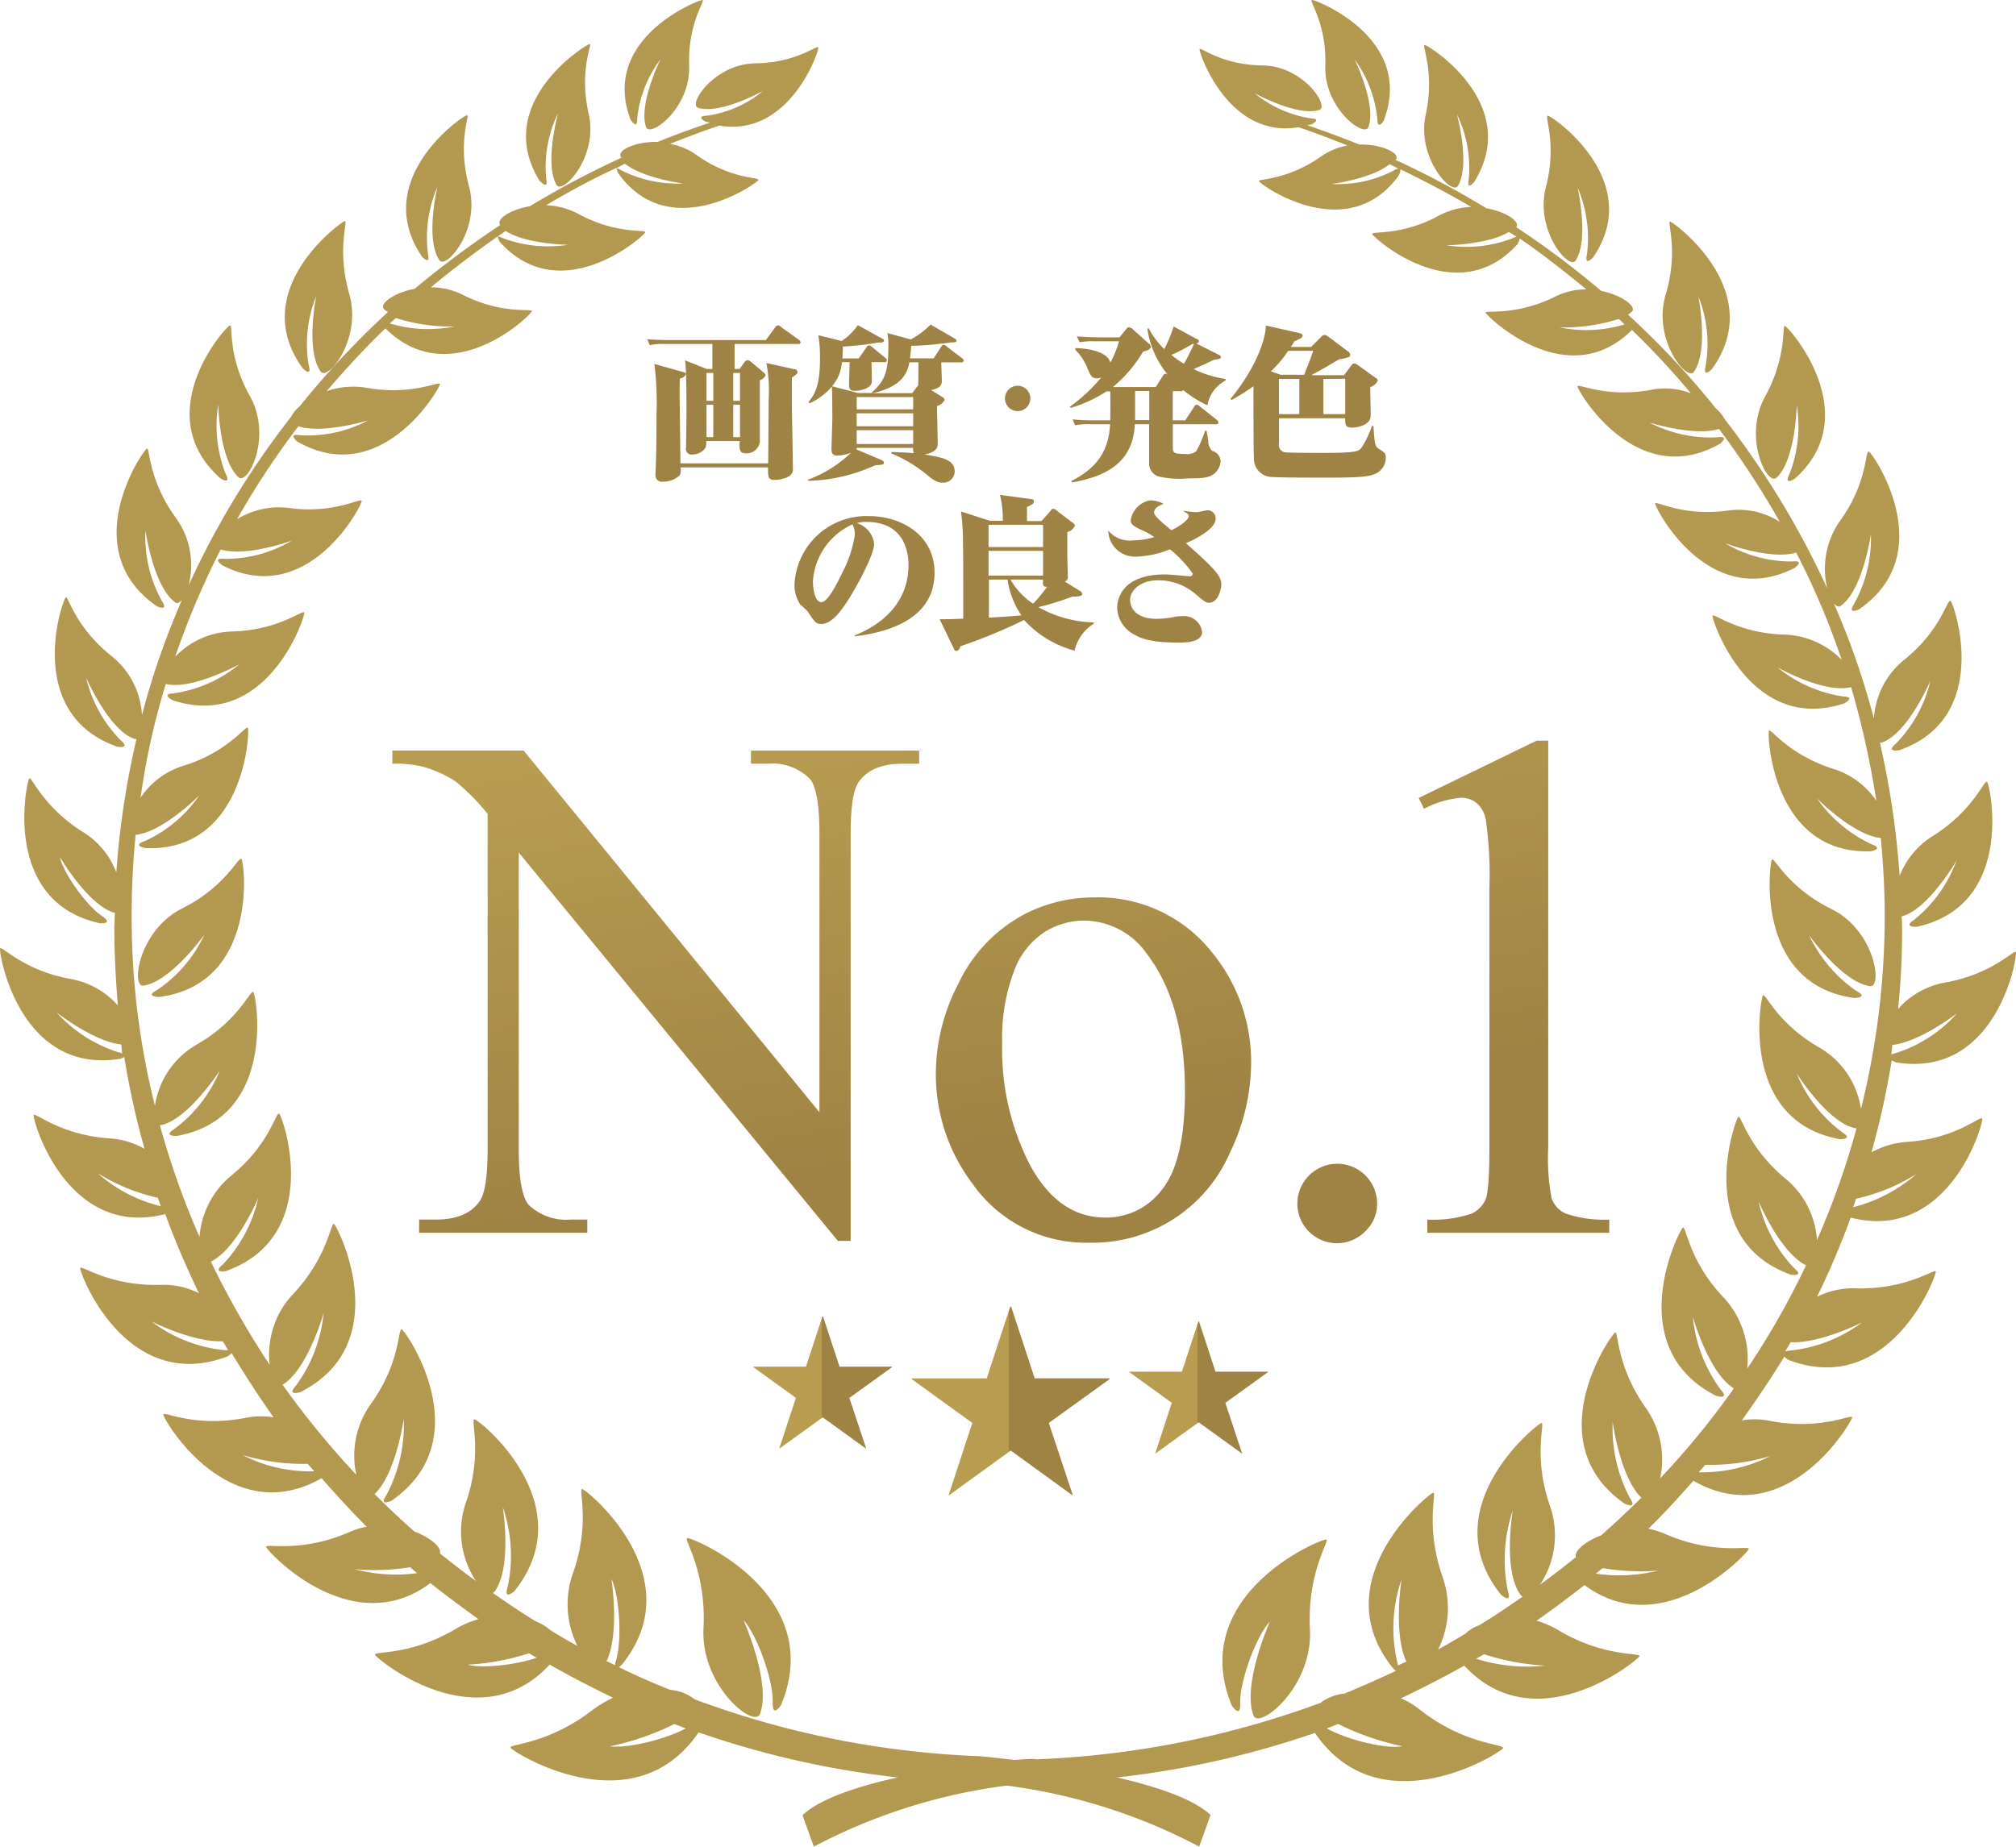
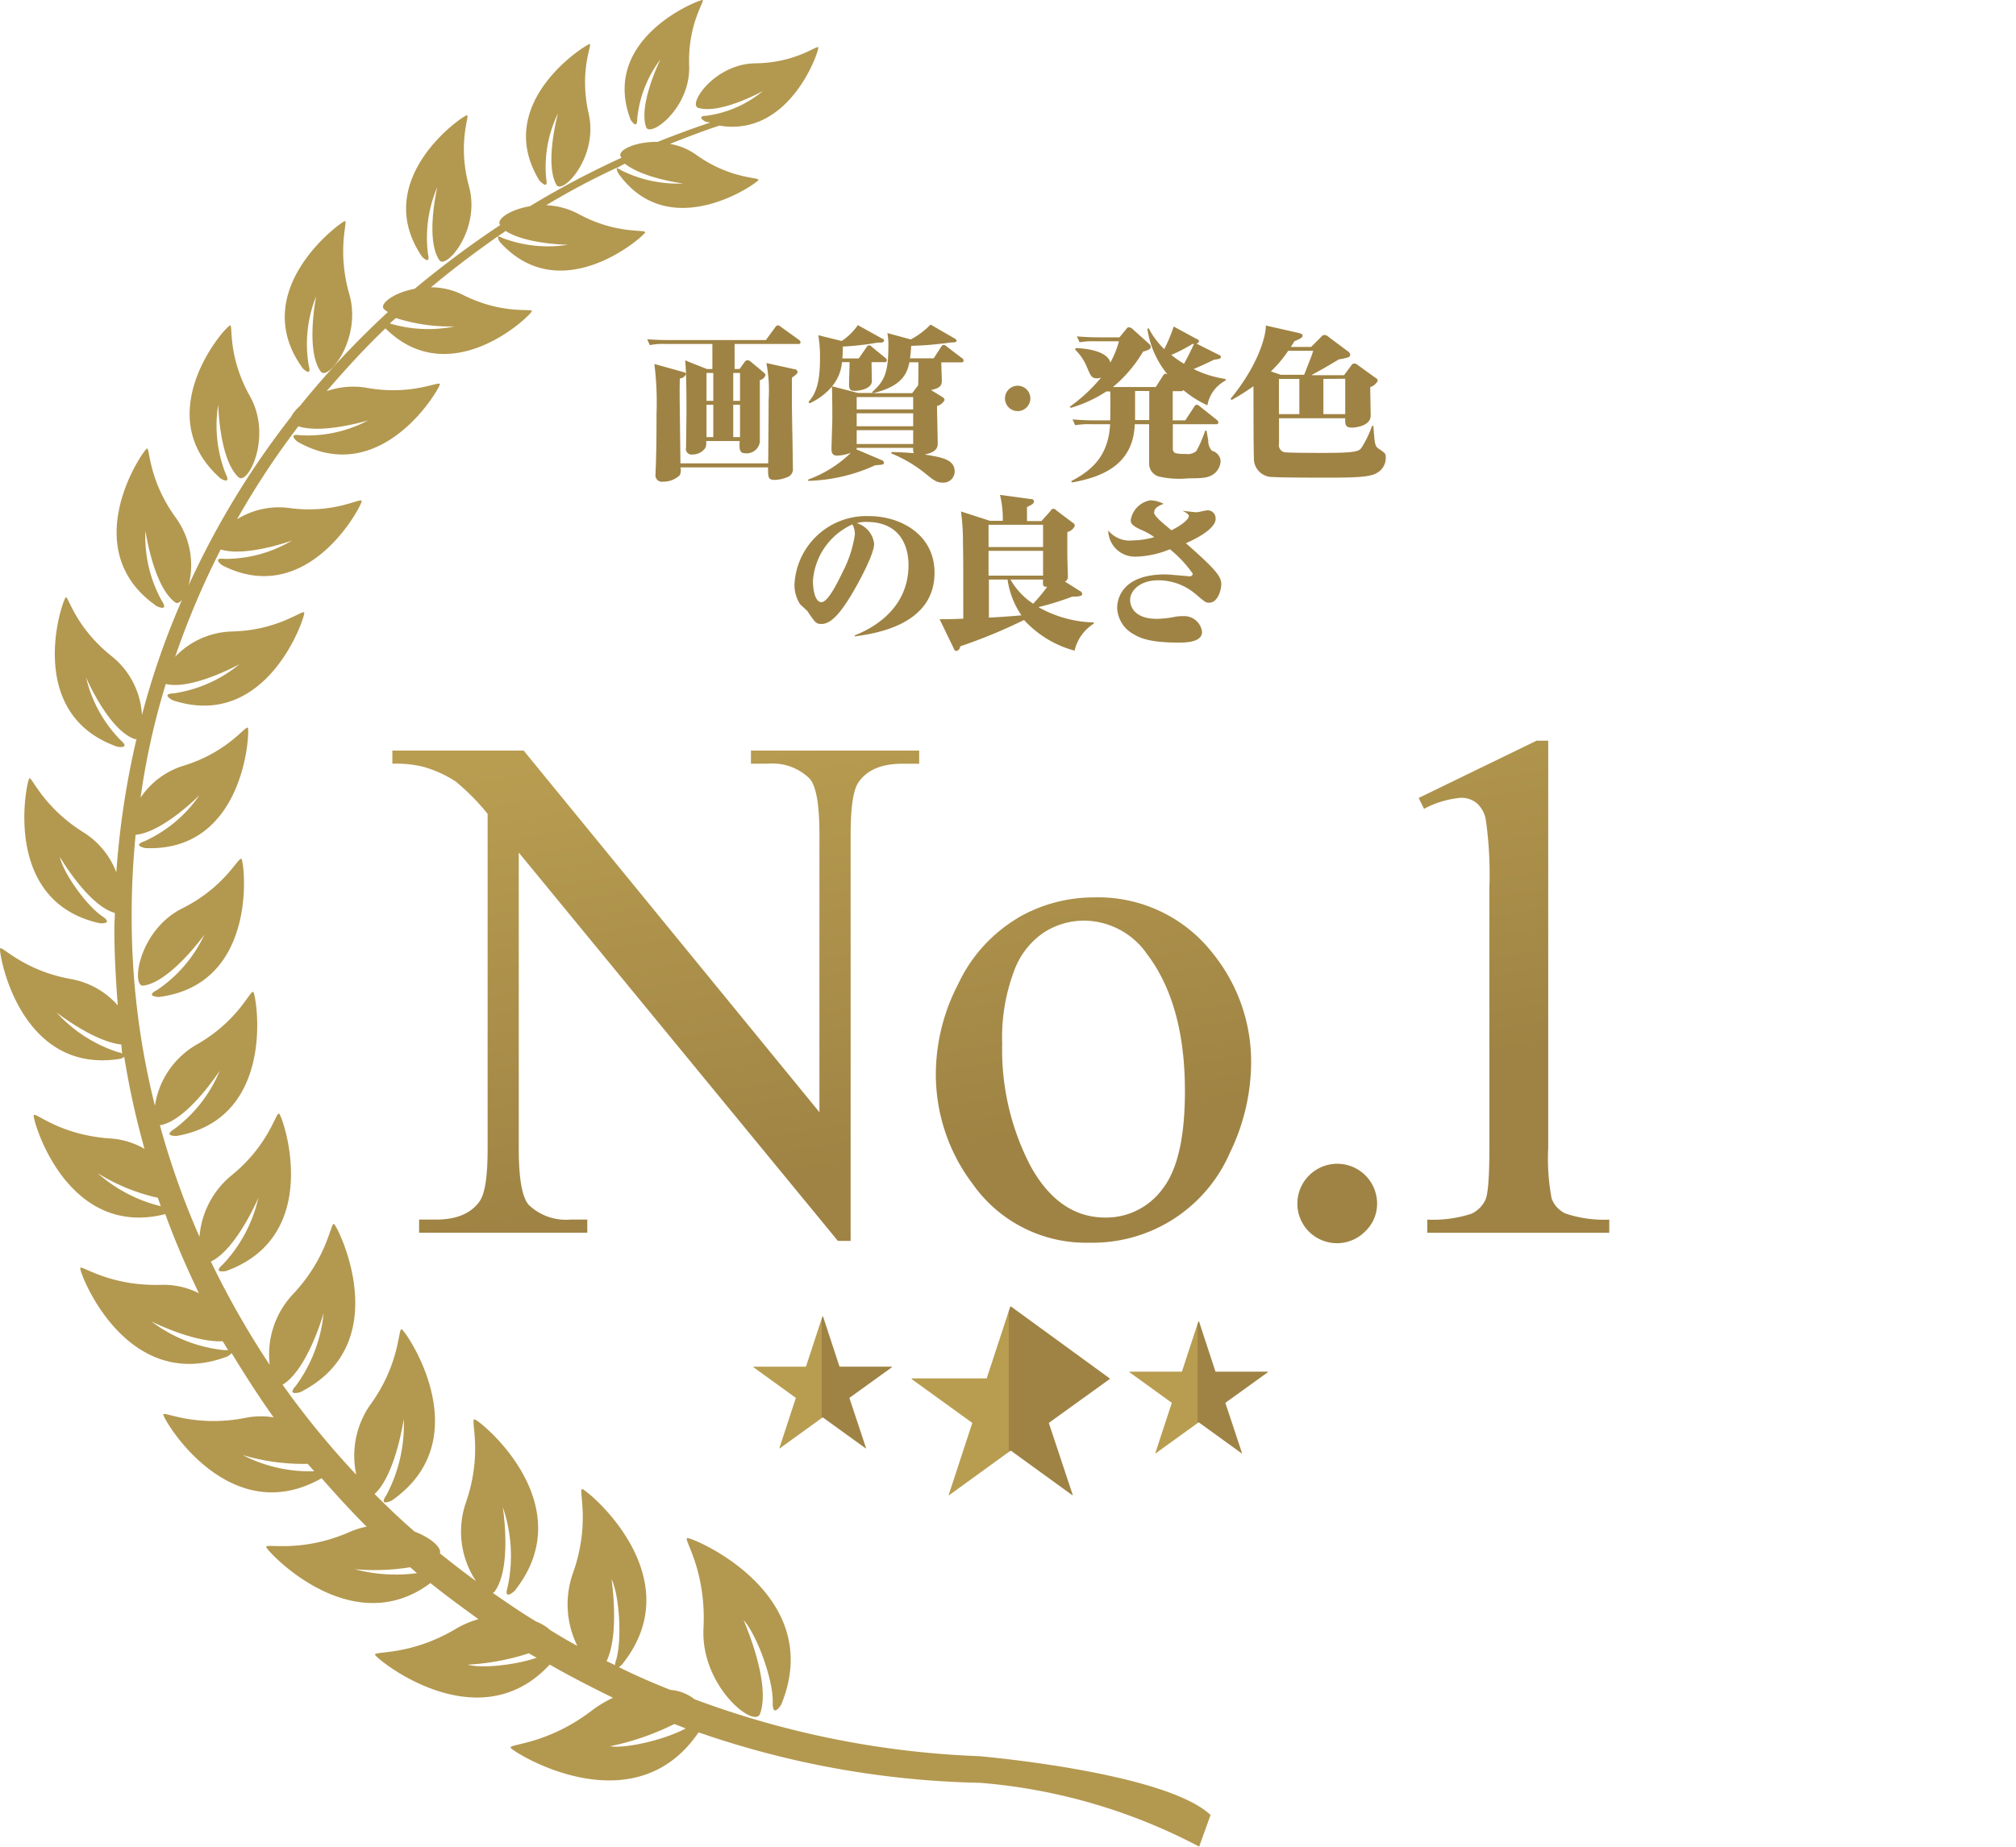
<svg xmlns="http://www.w3.org/2000/svg" xmlns:xlink="http://www.w3.org/1999/xlink" width="204.471" height="187.342" viewBox="0 0 204.471 187.342">
  <defs>
    <linearGradient id="linear-gradient" x1="0.146" y1="-0.334" x2="0.844" y2="1.358" gradientUnits="objectBoundingBox">
      <stop offset="0.19" stop-color="#b89d51" />
      <stop offset="0.65" stop-color="#9f8344" />
    </linearGradient>
    <linearGradient id="linear-gradient-2" y1="-4.541" x2="1" y2="-4.541" gradientUnits="objectBoundingBox">
      <stop offset="0.49" stop-color="#b89d51" />
      <stop offset="0.49" stop-color="#9f8344" />
    </linearGradient>
    <linearGradient id="linear-gradient-3" x1="0" y1="-6.424" x2="1.001" y2="-6.424" xlink:href="#linear-gradient-2" />
    <linearGradient id="linear-gradient-4" x1="0" y1="-6.499" x2="1.001" y2="-6.499" xlink:href="#linear-gradient-2" />
  </defs>
  <g id="copyMaker__canon01" transform="translate(-8.685 -7.799)">
    <path id="パス_1422" data-name="パス 1422" d="M107.933,185.96a92.463,92.463,0,0,1-28.8-5.77,4.581,4.581,0,0,0-2.458-.953c-1.756-.7-3.512-1.455-5.218-2.308a2.349,2.349,0,0,0,.3-.251c7.225-8.931-3.562-17.761-4.014-17.811s.9,3.462-1,8.68a9.482,9.482,0,0,0,.5,7.225c-.953-.5-1.856-1.054-2.759-1.605a4.515,4.515,0,0,0-1.4-.853c-1.505-.9-2.96-1.907-4.415-2.91.05-.05.1-.05.151-.1,1.856-2.458.853-8.63.853-8.63a15.161,15.161,0,0,1,.5,8.128c-.452,1.455.7.4.7.4,7.024-8.83-3.612-17.41-4.064-17.41s.9,3.412-.9,8.529a9.056,9.056,0,0,0,1.054,7.877c-1.254-.9-2.458-1.856-3.663-2.81.2-.552-.853-1.555-2.559-2.208-1.4-1.2-2.759-2.509-4.064-3.813,2.157-2.007,2.96-7.626,2.96-7.626a15.224,15.224,0,0,1-1.756,7.726c-.853,1.254.552.552.552.552,8.981-6.271,1.4-17.209,1-17.359s-.1,3.412-3.211,7.676a9.031,9.031,0,0,0-1.4,7.074,87.189,87.189,0,0,1-7.476-9.131c2.559-1.555,4.164-7.275,4.164-7.275a14.938,14.938,0,0,1-2.81,7.375c-1,1.1.452.652.452.652,9.784-4.967,3.763-16.858,3.412-17.058s-.6,3.362-4.214,7.175a8.911,8.911,0,0,0-2.308,7.124,89.759,89.759,0,0,1-5.97-10.486c2.609-1.254,4.816-6.472,4.816-6.472a14.459,14.459,0,0,1-3.612,6.773c-1.1.953.351.652.351.652,9.984-3.612,5.72-15.754,5.368-15.955s-.953,3.161-4.967,6.372a8.956,8.956,0,0,0-3.111,6.121A82.237,82.237,0,0,1,24.9,121.941H25c2.759-.552,5.97-5.519,5.97-5.519a13.97,13.97,0,0,1-4.616,5.92c-1.2.753.251.7.251.7,10.235-1.806,8.078-14.3,7.777-14.6s-1.455,2.91-5.82,5.368a8.655,8.655,0,0,0-4.164,6.171,78.469,78.469,0,0,1-2.358-19.517c0-2.709.151-5.368.4-7.977,2.759-.251,6.472-4.014,6.472-4.014a13.521,13.521,0,0,1-5.569,4.666c-1.3.452.1.7.1.7,10.085.4,10.586-11.841,10.386-12.192s-1.957,2.458-6.623,3.863a8.148,8.148,0,0,0-4.265,3.211A73.894,73.894,0,0,1,25.5,77.187c2.659.652,7.476-2.007,7.476-2.007A13.59,13.59,0,0,1,26.3,78.14c-1.355.05-.1.7-.1.7,9.583,3.161,13.446-8.479,13.346-8.88s-2.559,1.806-7.425,1.907a8.248,8.248,0,0,0-5.669,2.559A83.366,83.366,0,0,1,31.069,63.54c2.559.8,7.225-.9,7.225-.9a13.2,13.2,0,0,1-6.823,1.856c-1.355-.151-.251.652-.251.652,8.73,4.465,14.2-6.121,14.148-6.522s-2.759,1.355-7.425.7a8.028,8.028,0,0,0-5.218,1.154,82.723,82.723,0,0,1,6.221-9.432c2.509.8,7.074-.6,7.074-.6A13.057,13.057,0,0,1,39.1,51.951c-1.3-.2-.251.652-.251.652,8.529,4.867,14.45-5.419,14.45-5.82s-2.81,1.2-7.476.351a8.118,8.118,0,0,0-4.014.351c1.907-2.208,3.863-4.365,5.97-6.372,6.623,6.573,14.8-1.355,14.851-1.756.05-.3-2.96.4-7.024-1.656a7.124,7.124,0,0,0-3.211-.753c2.157-1.806,4.415-3.512,6.773-5.168a1.6,1.6,0,0,0,.2.552c6.221,6.924,14.65-.6,14.751-.953s-2.91.251-6.823-1.907a7.671,7.671,0,0,0-3.211-.853,75.374,75.374,0,0,1,7.175-3.813c-.1.151.151.6.151.6,5.218,7.275,14.1.953,14.2.652s-2.81-.05-6.322-2.559a6.407,6.407,0,0,0-2.659-1.1c1.656-.652,3.311-1.3,5.017-1.856,7.175,1.2,10.135-7.626,10.034-7.927s-2.208,1.555-6.372,1.606-6.874,4.164-5.82,4.515c2.258.7,6.573-1.706,6.573-1.706a11.269,11.269,0,0,1-5.72,2.509c-1.154.05-.1.6-.1.6.151.05.3.05.452.1-1.806.6-3.562,1.254-5.318,1.957-2.308-.05-4.164.9-3.713,1.505,0,.05.05.05.05.1a91.037,91.037,0,0,0-9.282,4.917c-2.057.351-3.462,1.355-3.01,1.907a99.936,99.936,0,0,0-8.68,6.472c-2.157.4-3.612,1.555-3.111,2.057a2.784,2.784,0,0,0,.4.3A89.231,89.231,0,0,0,39.1,48.991a3.954,3.954,0,0,0-.9,1.1A85.1,85.1,0,0,0,27.808,67.2a8.188,8.188,0,0,0-1.254-6.823c-2.86-3.913-2.659-7.175-2.96-7.074-.4.151-7.325,10.235,1,16,0,0,1.254.6.5-.552a13.378,13.378,0,0,1-1.656-7.124s.8,5.669,3.01,7.275c.2.151.452.05.7-.251a78.544,78.544,0,0,0-4.064,11.69,8.208,8.208,0,0,0-3.01-5.92c-3.813-3.01-4.465-6.221-4.716-6.021-.351.251-4.315,11.79,5.218,15.152,0,0,1.4.251.351-.652a13.479,13.479,0,0,1-3.512-6.372s2.258,5.268,4.867,6.221a.226.226,0,0,0,.251,0A85.608,85.608,0,0,0,20.483,96.3a8.218,8.218,0,0,0-3.261-4.014c-4.214-2.609-5.318-5.77-5.569-5.519s-2.91,12.493,7.175,14.7c0,0,1.4.1.251-.7-1.656-1.1-4.014-4.465-4.315-6.021,0,0,2.86,4.917,5.569,5.669,0,.552-.05,1.054-.05,1.605,0,2.609.151,5.218.351,7.777a8.294,8.294,0,0,0-4.666-2.659c-4.917-.853-7.124-3.462-7.275-3.111s1.907,12.844,12.192,11.188a1.254,1.254,0,0,0,.4-.2,83.563,83.563,0,0,0,2.057,9.332,8.027,8.027,0,0,0-3.512-1.054c-5.118-.351-7.576-2.709-7.726-2.358s3.261,12.593,13.346,10.034c1,2.759,2.157,5.419,3.412,8.027A7.973,7.973,0,0,0,25,138.146c-5.268.15-8.078-2.057-8.178-1.706-.1.452,4.616,12.844,14.9,8.981a1.5,1.5,0,0,0,.452-.351c1.355,2.208,2.759,4.415,4.265,6.522a7.867,7.867,0,0,0-2.86.05c-5.168,1-8.278-.7-8.329-.351-.05.452,6.623,11.841,16.055,6.472,1.455,1.656,2.96,3.311,4.566,4.917a7.892,7.892,0,0,0-1.756.552c-4.967,2.157-8.479,1.1-8.429,1.505s8.63,9.683,16.657,3.663c1.555,1.254,3.211,2.458,4.867,3.663a9.879,9.879,0,0,0-2.157.9c-4.716,2.86-8.429,2.308-8.329,2.709s10.436,8.88,17.711,1c2.107,1.2,4.265,2.308,6.422,3.362a13.285,13.285,0,0,0-1.957,1.154c-4.616,3.612-8.579,3.512-8.429,3.913s12.443,8.178,19.065-1.555a92.483,92.483,0,0,0,28.548,5.118,57.467,57.467,0,0,1,22.226,6.472l1.154-3.211c-4.666-4.365-23.531-5.97-23.531-5.97ZM72.06,24.406c1.907,1.505,5.92,2.007,5.92,2.007a12.771,12.771,0,0,1-6.322-1.355,1.264,1.264,0,0,0-.452-.2c.3-.151.552-.3.853-.452ZM59.968,31.23c2.107,1.355,6.322,1.4,6.322,1.4a12.96,12.96,0,0,1-6.673-.7,1.154,1.154,0,0,0-.452-.151c.3-.2.552-.351.8-.552ZM48.83,40.06a18,18,0,0,0,5.97.853,13.516,13.516,0,0,1-6.573-.3C48.429,40.411,48.629,40.261,48.83,40.06Zm-28.1,74.505a14.389,14.389,0,0,1-6.322-4.064s3.763,2.96,6.573,3.261c.05.3.05.652.1.953a.457.457,0,0,0-.351-.151Zm-2.157,12.242a19.727,19.727,0,0,0,6.121,2.509c.1.3.2.552.3.853A15.019,15.019,0,0,1,18.576,126.807ZM31.42,144.769a14.688,14.688,0,0,1-7.375-2.91s4.265,2.157,7.225,2.007c.2.3.351.6.552.9Zm1.856,10.636a21.284,21.284,0,0,0,6.623.9c.2.251.452.5.652.753a14.85,14.85,0,0,1-7.275-1.656Zm11.389,11.59a22.743,22.743,0,0,0,5.619-.2c.251.2.452.4.7.6a16.281,16.281,0,0,1-6.322-.4Zm11.439,9.683a24.129,24.129,0,0,0,6.221-1.154c.251.151.5.3.8.452C60.922,176.728,57.56,177.08,56.105,176.678Zm14.1-.351c1.355-2.81.5-8.329.5-8.329.8,1.606,1.1,6.171.452,8.278a1.86,1.86,0,0,0-.1.452C70.755,176.578,70.454,176.427,70.2,176.327Zm.351,8.63a26.486,26.486,0,0,0,6.522-2.258c.4.151.8.3,1.154.452C76.073,184.3,72.21,185.207,70.555,184.957Zm17.359-4.214c4.666-11.289-9.031-17.008-9.533-16.908-.4.1,1.957,3.261,1.656,9.131s5.118,10.185,5.72,8.73c1.2-3.111-1.656-9.533-1.656-9.533,1.3,1.4,3.01,5.97,2.96,8.329-.05,1.706.853.251.853.251ZM24.6,108.244c-1.254.652.2.7.2.7,10.185-1.3,8.68-13.7,8.379-14s-1.605,2.81-6.021,5.017-5.218,8.028-3.913,7.827c2.759-.4,6.171-5.168,6.171-5.168A13.757,13.757,0,0,1,24.6,108.244Zm6.422-51.928s1.154.753.552-.452a13.312,13.312,0,0,1-.753-7.024s.1,5.569,2.057,7.375c.953.853,3.462-4.114,1.154-8.228s-1.706-7.275-2.007-7.175c-.452.05-8.329,8.981-1,15.5ZM40,44.877a12.959,12.959,0,0,1,.753-7.024s-1.1,5.469.452,7.626c.7,1.054,4.214-3.261,2.91-7.827s-.1-7.476-.452-7.425S33.628,37.25,39.4,45.178C39.4,45.178,40.351,46.131,40,44.877ZM52.091,33.538a12.993,12.993,0,0,1,.953-6.773s-1.254,5.268.2,7.425c.652,1,4.214-3.06,3.01-7.476s.1-7.225-.2-7.225c-.4,0-9.884,6.522-4.566,14.349,0,0,.9.953.6-.3Zm11.991-7.626a12.454,12.454,0,0,1,1.2-6.623s-1.4,5.118-.151,7.275c.6,1,4.265-2.81,3.261-7.225s.4-7.074.1-7.074-9.984,5.97-5.067,13.9C63.48,26.162,64.333,27.166,64.082,25.912Zm9.232-6.071a11.917,11.917,0,0,1,2.358-6.021s-2.258,4.566-1.455,6.874c.4,1.1,4.515-1.907,4.365-6.221S80.238,7.85,79.937,7.8s-10.486,3.863-7.275,12.192C72.712,19.991,73.314,21.045,73.314,19.841Z" fill="#b3984f" />
-     <path id="パス_1423" data-name="パス 1423" d="M170.9,191.93l1.154,3.211a57.467,57.467,0,0,1,22.226-6.472,92.768,92.768,0,0,0,28.6-5.067c6.623,9.733,18.865,2.007,19.065,1.555s-3.813-.3-8.429-3.913a8.41,8.41,0,0,0-1.907-1.154c2.208-1.054,4.365-2.157,6.422-3.311,7.275,7.877,17.61-.552,17.761-.953s-3.612.15-8.329-2.709a9.533,9.533,0,0,0-2.107-.9c1.656-1.154,3.261-2.358,4.867-3.612,8.028,5.97,16.557-3.261,16.657-3.663s-3.462.652-8.429-1.505a8.8,8.8,0,0,0-1.756-.552c1.605-1.555,3.111-3.211,4.566-4.867,9.432,5.419,16.105-6.021,16.105-6.422s-3.161,1.355-8.329.351a7.867,7.867,0,0,0-2.86-.05c1.505-2.107,2.96-4.265,4.315-6.472a1.505,1.505,0,0,0,.452.351c10.235,3.863,15-8.529,14.9-8.981-.1-.351-2.86,1.856-8.178,1.706a8.243,8.243,0,0,0-3.863.853,80.242,80.242,0,0,0,3.412-8.028c10.034,2.559,13.5-9.633,13.346-10.034s-2.609,2.057-7.726,2.358a8.725,8.725,0,0,0-3.512,1.054,83.569,83.569,0,0,0,2.057-9.332l.4.2c10.285,1.706,12.392-10.787,12.192-11.188-.151-.3-2.358,2.258-7.275,3.111a8.293,8.293,0,0,0-4.666,2.659c.251-2.559.4-5.168.4-7.777,0-.552,0-1.054-.05-1.605,2.709-.7,5.569-5.669,5.569-5.669a13.758,13.758,0,0,1-4.315,6.021c-1.154.753.251.7.251.7,10.085-2.157,7.476-14.4,7.175-14.7s-1.355,2.91-5.569,5.519a8.394,8.394,0,0,0-3.311,4.014,86.45,86.45,0,0,0-2.007-13.546.226.226,0,0,0,.251,0c2.609-.953,4.867-6.221,4.867-6.221a13.479,13.479,0,0,1-3.512,6.372c-1.054.9.351.652.351.652,9.533-3.311,5.569-14.9,5.218-15.152s-.953,3.01-4.766,6.021a8.308,8.308,0,0,0-3.01,5.92,78.544,78.544,0,0,0-4.064-11.69c.251.3.5.4.7.251,2.258-1.605,3.06-7.275,3.06-7.275a13.751,13.751,0,0,1-1.706,7.074c-.753,1.154.5.552.5.552,8.329-5.72,1.4-15.854,1-16s-.1,3.161-2.96,7.074a8.429,8.429,0,0,0-1.254,6.823,87.836,87.836,0,0,0-10.386-17.159,3.954,3.954,0,0,0-.9-1.1,84.4,84.4,0,0,0-8.931-9.533c.15-.1.251-.2.4-.3.5-.5-.953-1.656-3.111-2.107a89.969,89.969,0,0,0-8.63-6.472c.452-.5-.953-1.555-3.01-1.907a90.274,90.274,0,0,0-9.232-4.917.05.05,0,0,1,.05-.05c.452-.6-1.4-1.555-3.713-1.505q-2.634-1.054-5.268-1.957c.151-.05.3-.05.452-.1,0,0,1.054-.552-.1-.6a11.76,11.76,0,0,1-5.72-2.559s4.315,2.408,6.573,1.706c1.054-.351-1.606-4.465-5.77-4.515s-6.271-1.907-6.372-1.656,2.86,9.131,10.034,7.927c1.656.552,3.362,1.2,4.967,1.856a6.407,6.407,0,0,0-2.659,1.1c-3.512,2.458-6.422,2.258-6.322,2.509.1.351,8.981,6.673,14.2-.6,0,0,.2-.452.151-.6,2.458,1.2,4.867,2.458,7.175,3.813a7.671,7.671,0,0,0-3.211.853c-3.913,2.157-6.924,1.555-6.823,1.907s8.529,7.927,14.751,1a1.6,1.6,0,0,0,.2-.552c2.358,1.606,4.566,3.362,6.773,5.168a6.844,6.844,0,0,0-3.211.753c-4.114,2.007-7.124,1.3-7.024,1.605s8.228,8.329,14.851,1.756a80.053,80.053,0,0,1,5.97,6.422,7.149,7.149,0,0,0-4.014-.351c-4.666.853-7.425-.7-7.476-.351s5.92,10.687,14.45,5.82c0,0,1.054-.853-.251-.652a13.547,13.547,0,0,1-6.924-1.505s4.566,1.455,7.074.652a89.583,89.583,0,0,1,6.171,9.432,7.726,7.726,0,0,0-5.218-1.154c-4.666.652-7.375-1.054-7.425-.7s5.368,10.988,14.148,6.522c0,0,1.1-.8-.251-.652a13.2,13.2,0,0,1-6.823-1.856s4.666,1.756,7.225.953a77.03,77.03,0,0,1,4.616,10.887,8.464,8.464,0,0,0-5.669-2.559c-4.867-.1-7.325-2.258-7.425-1.907s3.763,12.041,13.346,8.88c0,0,1.254-.652-.1-.7a13.8,13.8,0,0,1-6.673-2.96s4.766,2.709,7.476,2.007a89.248,89.248,0,0,1,2.559,11.54,8.148,8.148,0,0,0-4.265-3.211c-4.666-1.455-6.422-4.164-6.623-3.913-.2.351.3,12.593,10.335,12.242,0,0,1.355-.251.1-.7a13.965,13.965,0,0,1-5.569-4.666s3.713,3.763,6.472,4.014c.251,2.609.4,5.268.4,7.977a80.911,80.911,0,0,1-2.408,19.517,8.67,8.67,0,0,0-4.114-6.171c-4.365-2.458-5.569-5.619-5.82-5.368s-2.458,12.744,7.777,14.6c0,0,1.455.05.251-.7a14.1,14.1,0,0,1-4.616-5.97s3.161,5.017,5.97,5.569h.1a79.969,79.969,0,0,1-4.014,11.339,8.785,8.785,0,0,0-3.06-6.121c-3.964-3.211-4.616-6.623-4.917-6.372s-4.666,12.392,5.318,16c0,0,1.455.251.351-.652a14.46,14.46,0,0,1-3.612-6.773s2.208,5.218,4.816,6.472a80.5,80.5,0,0,1-5.97,10.486,9.151,9.151,0,0,0-2.308-7.124c-3.663-3.813-3.863-7.375-4.214-7.175s-6.372,12.091,3.362,17.058c0,0,1.455.452.452-.652a14.938,14.938,0,0,1-2.81-7.375s1.605,5.72,4.164,7.275a81.281,81.281,0,0,1-7.476,9.131,9.071,9.071,0,0,0-1.4-7.074c-3.06-4.265-2.81-7.827-3.161-7.726s-8.027,11.088.953,17.359c0,0,1.355.652.552-.552a15.113,15.113,0,0,1-1.756-7.726s.753,5.619,2.91,7.676c-1.3,1.3-2.659,2.559-4.064,3.813-1.706.652-2.81,1.656-2.559,2.208-1.2.953-2.408,1.907-3.663,2.81a9.031,9.031,0,0,0,1.054-7.877c-1.806-5.118-.5-8.579-.9-8.529s-11.138,8.579-4.114,17.41c0,0,1.154,1.054.7-.4a15.672,15.672,0,0,1,.5-8.128s-1.054,6.221.853,8.63c.05.05.1.1.151.1-1.455,1-2.91,2.007-4.415,2.91a3.978,3.978,0,0,0-1.4.853c-.9.552-1.856,1.1-2.759,1.606a9.457,9.457,0,0,0,.5-7.225c-1.856-5.218-.6-8.73-1-8.68s-11.289,8.88-4.064,17.811a2.348,2.348,0,0,0,.3.251c-1.706.8-3.412,1.555-5.218,2.308a4.772,4.772,0,0,0-2.458.953,93.886,93.886,0,0,1-28.8,5.72c-.251-.3-19.116,1.3-23.731,5.669ZM231.357,24.908a1.094,1.094,0,0,0-.5.2,12.246,12.246,0,0,1-6.322,1.355s4.064-.5,5.92-2.007Zm11.991,6.924a1.154,1.154,0,0,0-.452.151,13.01,13.01,0,0,1-6.673.7s4.214-.05,6.322-1.355C242.847,31.481,243.1,31.681,243.348,31.832Zm10.937,8.88a13.477,13.477,0,0,1-6.573.3,18.135,18.135,0,0,0,5.97-.853,6.02,6.02,0,0,1,.6.552Zm27.043,74.054a5.564,5.564,0,0,0,.1-.953c2.81-.3,6.573-3.211,6.573-3.211a13.965,13.965,0,0,1-6.322,4.064,3.2,3.2,0,0,0-.351.1Zm-3.863,15.5c.1-.3.2-.552.3-.853a19.727,19.727,0,0,0,6.121-2.509A15.636,15.636,0,0,1,277.465,130.269Zm-6.874,14.6c.2-.3.351-.6.552-.9,2.96.151,7.225-2.007,7.225-2.007a14.644,14.644,0,0,1-7.375,2.86,1.415,1.415,0,0,1-.4.05Zm-8.78,12.292c.2-.251.452-.5.652-.753a21.284,21.284,0,0,0,6.623-.9A15.426,15.426,0,0,1,261.811,157.161Zm-10.436,10.285a6.747,6.747,0,0,1,.7-.552,24.127,24.127,0,0,0,5.619.251A16.706,16.706,0,0,1,251.376,167.447Zm-12.142,8.63c.251-.151.552-.3.8-.452a24.128,24.128,0,0,0,6.221,1.154A17.108,17.108,0,0,1,239.234,176.076Zm-7.927.7a2.543,2.543,0,0,0-.1-.452,15.239,15.239,0,0,1,.452-8.278s-.853,5.519.5,8.329a6.52,6.52,0,0,0-.853.4Zm-7.225,6.372c.4-.15.8-.3,1.154-.452a26.486,26.486,0,0,0,6.522,2.258C230.153,185.258,226.29,184.354,224.082,183.15Zm-8.78-2.559c-.05-2.358,1.706-6.924,3.01-8.278,0,0-2.86,6.422-1.656,9.533.552,1.455,6.021-2.86,5.72-8.73s2.057-9.081,1.656-9.131c-.5-.1-14.2,5.569-9.583,16.858C214.449,180.792,215.352,182.247,215.3,180.592ZM273,102.675s3.362,4.766,6.171,5.168c1.3.2.552-5.619-3.913-7.827s-5.77-5.268-6.021-5.017-1.856,12.693,8.379,14.048c0,0,1.455-.05.2-.7A14.34,14.34,0,0,1,273,102.675Zm-2.458-61.812c-.3-.1.251,3.06-2.007,7.175s.2,9.081,1.154,8.228c1.957-1.806,2.057-7.375,2.057-7.375a13.263,13.263,0,0,1-.753,7.024c-.6,1.2.552.452.552.452C278.82,49.894,270.943,40.963,270.541,40.863Zm-7.425,4.415c5.77-7.927-3.863-14.951-4.214-15s.9,2.91-.452,7.425,2.157,8.83,2.86,7.827c1.555-2.208.452-7.676.452-7.676a13.072,13.072,0,0,1,.753,7.024C262.163,46.231,263.116,45.278,263.116,45.278ZM251.075,33.939c5.368-7.827-4.164-14.4-4.566-14.4s.953,2.81-.2,7.225,2.358,8.479,3.01,7.476c1.4-2.157.2-7.425.2-7.425a13.071,13.071,0,0,1,.953,6.773C250.172,34.892,251.075,33.939,251.075,33.939Zm-12.041-7.676c4.917-7.927-4.666-13.9-5.017-13.9s1.054,2.709.1,7.074,2.659,8.228,3.261,7.225c1.3-2.157-.1-7.275-.1-7.275a12.453,12.453,0,0,1,1.2,6.623C238.231,27.216,239.033,26.263,239.033,26.263Zm-9.181-6.221c3.211-8.379-6.924-12.292-7.275-12.242s1.505,2.358,1.355,6.673S227.9,21.8,228.3,20.694c.853-2.308-1.4-6.874-1.4-6.874a12.338,12.338,0,0,1,2.308,6.021c0,1.254.652.2.652.2Z" transform="translate(-80.829 0)" fill="#b3984f" />
    <path id="パス_1424" data-name="パス 1424" d="M88,159.9a11.51,11.51,0,0,1,3.181.326,12.042,12.042,0,0,1,3.246,1.48,22.738,22.738,0,0,1,3.236,3.281v34.017q0,4.114-.8,5.268-1.3,1.876-4.445,1.876H90.714v1.335h17.058v-1.335h-1.711a5.449,5.449,0,0,1-4.24-1.505c-.647-.743-1-2.619-1-5.629v-30.1l32.366,39.395h1.294V167.048q0-4.114.8-5.268,1.3-1.876,4.42-1.876h1.731v-1.335H124.37V159.9h1.706a5.378,5.378,0,0,1,4.24,1.505c.667.748,1,2.619,1,5.629v28.222l-30-36.691H88Zm63.342,15.709a15.358,15.358,0,0,0-5.95,6.638,19.848,19.848,0,0,0-2.268,9.031,18.4,18.4,0,0,0,3.733,11.254,14.048,14.048,0,0,0,11.886,5.96,15.172,15.172,0,0,0,14.224-9.166,21.072,21.072,0,0,0,2.132-8.981,17.47,17.47,0,0,0-3.868-11.183,14.731,14.731,0,0,0-12.091-5.7,15.3,15.3,0,0,0-7.819,2.149Zm13.245,3.663q3.8,5.047,3.8,13.852,0,7.024-2.278,9.919a7.084,7.084,0,0,1-5.79,2.9q-4.711,0-7.591-5.228a25.492,25.492,0,0,1-2.875-12.448,19.066,19.066,0,0,1,1.2-7.325,7.957,7.957,0,0,1,3.126-3.984,7.586,7.586,0,0,1,3.858-1.139,7.837,7.837,0,0,1,6.552,3.462Zm16.426,22.367a4.018,4.018,0,1,0,5.684,5.679,3.833,3.833,0,0,0,1.179-2.83,4.039,4.039,0,0,0-6.864-2.85Zm11.625-37.162a9.714,9.714,0,0,1,3.733-1.119,2.474,2.474,0,0,1,1.611.542,2.9,2.9,0,0,1,.923,1.7,39.043,39.043,0,0,1,.361,6.853v26.405q0,4.4-.4,5.283a2.95,2.95,0,0,1-1.41,1.41,12.5,12.5,0,0,1-4.485.6v1.335h18.453v-1.335a12.257,12.257,0,0,1-4.42-.612,2.679,2.679,0,0,1-1.43-1.55,21.93,21.93,0,0,1-.341-5.123v-41.3h-1.189l-11.951,5.81Z" transform="translate(-39.521 -74.623)" fill="url(#linear-gradient)" />
-     <path id="パス_1426" data-name="パス 1426" d="M203.08,272h-.09l-2.388,7.28H193v.08l6.141,4.44-2.4,7.32h.065l6.231-4.516,6.231,4.516h.065L206.9,283.8l6.166-4.445v-.08h-7.6Z" transform="translate(-91.841 -131.646)" fill="url(#linear-gradient-2)" />
+     <path id="パス_1426" data-name="パス 1426" d="M203.08,272h-.09l-2.388,7.28H193v.08l6.141,4.44-2.4,7.32h.065l6.231-4.516,6.231,4.516h.065L206.9,283.8l6.166-4.445v-.08Z" transform="translate(-91.841 -131.646)" fill="url(#linear-gradient-2)" />
    <path id="パス_1427" data-name="パス 1427" d="M168.059,274h-.065l-1.671,5.092H161v.055l4.3,3.111-1.681,5.123h.045l4.36-3.151,4.36,3.151h.045l-1.7-5.123,4.315-3.111v-.055H169.73Z" transform="translate(-75.896 -132.643)" fill="url(#linear-gradient-3)" />
    <path id="パス_1428" data-name="パス 1428" d="M244.059,275h-.065l-1.671,5.092H237v.055l4.3,3.111-1.681,5.123h.045l4.36-3.151,4.36,3.151h.045l-1.7-5.123,4.315-3.111v-.055H245.73Z" transform="translate(-113.765 -133.141)" fill="url(#linear-gradient-4)" />
    <path id="パス_562504" data-name="パス 562504" d="M146.264,68.14a.211.211,0,0,0,.251-.156v-.025a.4.4,0,0,0-.186-.256l-1.779-1.277a.744.744,0,0,0-.342-.186.432.432,0,0,0-.261.2l-.95,1.3h-9.866c-.241,0-1.121,0-2.171-.085l.261.6a6.594,6.594,0,0,1,1.608-.116h4.74v2.538h-.558L134.8,69.8c.141.965.141,4.021.141,5.257,0,.563-.04,3.081-.04,3.574a.578.578,0,0,0,.673.719,1.578,1.578,0,0,0,1.282-.663,1.433,1.433,0,0,0,.085-.7h3.4c-.045.7-.06,1.236.533,1.236a1.347,1.347,0,0,0,1.508-1.136V71.814a.859.859,0,0,0,.588-.533.784.784,0,0,0-.216-.271l-1.322-1.1a.528.528,0,0,0-.317-.131.442.442,0,0,0-.286.2l-.5.694h-.508V68.14Zm-5.891,2.94v2.825h-.689V71.08Zm0,3.227v3.282h-.689V74.307Zm-3.4,3.282V74.307h.689v3.282Zm0-3.684V71.08h.689v2.825Zm6.242,6.755c0,1.005,0,1.267.663,1.267a3.348,3.348,0,0,0,1.468-.362.849.849,0,0,0,.387-.849c0-1.05-.1-5.629-.1-6.68V71.558c.5-.362.573-.417.573-.608a.327.327,0,0,0-.332-.256l-2.83-.623a14.682,14.682,0,0,1,.231,3.739c0,1.3-.03,4.926-.045,6.438h-8.9c-.075-6.534-.1-7.248-.06-8.615a.7.7,0,0,0,.618-.447.261.261,0,0,0-.216-.186l-2.985-.834a31.584,31.584,0,0,1,.216,5.1c0,1.342,0,2.94-.055,4.81,0,.176-.045,1.066-.045,1.257a.658.658,0,0,0,.764.774,2.392,2.392,0,0,0,1.689-.648,1.156,1.156,0,0,0,.075-.8ZM150.753,69.6c.045-.578.045-.88.045-1.2a28.023,28.023,0,0,0,3.312-.362,1.85,1.85,0,0,1,.5-.04c.226,0,.372-.075.372-.216a.206.206,0,0,0-.171-.176l-2.488-1.382a6.067,6.067,0,0,1-1.638,1.613l-2.372-.588a13.241,13.241,0,0,1,.171,2.377c0,2.649-.5,3.629-1.166,4.393l.1.141a6.4,6.4,0,0,0,2.272-1.7c.045.679.045,3.171.045,3.212,0,.5-.085,2.694-.085,3.111,0,.578.241.679.6.679a4.2,4.2,0,0,0,1.367-.286,12.173,12.173,0,0,1-4.337,2.719v.131a17.3,17.3,0,0,0,6.8-1.583c.8-.06.89-.06.89-.276a.322.322,0,0,0-.216-.241l-2.588-1.1a.2.2,0,0,0,.045-.146h5.73a.889.889,0,0,0,.06.533c-1.151-.085-1.729-.1-2.257-.116l-.03.146a13.571,13.571,0,0,1,3.423,2.01c.9.734,1.191.95,1.789.95a1.141,1.141,0,0,0,1.216-1.05v-.085c0-1.226-1.337-1.442-3.056-1.714,1.337-.261,1.337-.819,1.337-1.166,0-.533-.07-3.156-.07-3.759a1.2,1.2,0,0,0,.774-.618.5.5,0,0,0-.271-.317l-1.106-.679c.789-.186,1.091-.362,1.091-.95,0-.261-.055-1.558-.055-1.86h2.01a.206.206,0,0,0,.251-.156.2.2,0,0,0,0-.03.327.327,0,0,0-.186-.261l-1.508-1.151a.608.608,0,0,0-.332-.186.4.4,0,0,0-.256.216l-.749,1.156h-2.4c.03-.276.085-.633.116-1.267a30.023,30.023,0,0,0,3.016-.216c.171,0,.975-.131,1.136-.131s.457,0,.457-.186a.407.407,0,0,0-.2-.211L159.7,66.17a8.152,8.152,0,0,1-2.01,1.508l-2.372-.648a6.162,6.162,0,0,1,.1,1.4c0,2.634-.432,3.518-1.654,4.594l.085.085h-1.508l-2.634-.679a4.322,4.322,0,0,0,1.005-2.448h.774c0,.317-.055,1.875-.055,2.232,0,.533.126.679.588.679s1.7-.2,1.724-.965c0-.286-.03-1.644-.03-1.945h1.3a.206.206,0,0,0,.251-.151.212.212,0,0,0,0-.035.327.327,0,0,0-.171-.261l-1.322-1.081a.573.573,0,0,0-.317-.186.357.357,0,0,0-.261.216l-.779,1.121h-1.684Zm7.182,5.172h-5.73V73.528h5.73Zm-5.73.4h5.73v1.312h-5.73ZM158.467,70c0,.362,0,2.01-.03,2.362a.407.407,0,0,0-.1.1l-.5.663h-3.976c3.016-.694,3.488-2.091,3.689-3.126Zm-6.262,6.886h5.73v1.4h-5.73Zm15.757-4.378a1.287,1.287,0,1,1-.01.005Zm14.575,0H178.19a13.571,13.571,0,0,0,3.056-3.589c.5-.146.789-.246.789-.5a.5.5,0,0,0-.2-.317L180.165,66.6a.759.759,0,0,0-.357-.161.3.3,0,0,0-.231.146l-.719.88h-2.141c-.085,0-1.136,0-2.186-.1l.286.6a7.7,7.7,0,0,1,1.6-.1h2.392a10.052,10.052,0,0,1-.875,2.161c-.332-1.312-2.985-1.468-3.518-1.468l-.055.156a5.183,5.183,0,0,1,1.221,1.829c.357.834.457,1.081,1.005,1.081a1.262,1.262,0,0,0,.417-.085,16.667,16.667,0,0,1-3.187,2.965l.1.116a13.505,13.505,0,0,0,3.619-1.669h.387c.03,1.583,0,2.513,0,2.935H176.27c-.256,0-1.121,0-2.171-.1l.261.593a8.188,8.188,0,0,1,1.608-.1h1.94c-.171,3.181-1.789,4.649-3.945,5.775l.085.131c3.287-.578,6.217-1.93,6.363-5.906h1.453V80.3a1.362,1.362,0,0,0,.975,1.282,9.333,9.333,0,0,0,3.016.186c1.508,0,1.97-.055,2.513-.4a1.739,1.739,0,0,0,.749-1.352,1.156,1.156,0,0,0-.875-1.04,1.443,1.443,0,0,1-.377-1.035c-.1-.578-.156-.864-.171-1.005h-.146a12.208,12.208,0,0,1-.89,2.061,1.342,1.342,0,0,1-1.066.3c-1.156,0-1.272-.1-1.322-.5V76.277h4.368a.206.206,0,0,0,.256-.2.462.462,0,0,0-.171-.246L187,74.463a.5.5,0,0,0-.317-.161.347.347,0,0,0-.246.2l-.9,1.382h-1.277v-2.96h.819a.211.211,0,0,0,.246-.116,10.851,10.851,0,0,0,2.453,1.553,3.518,3.518,0,0,1,1.84-2.513v-.161a10.826,10.826,0,0,1-3.237-1.005c.7-.3,1.382-.608,2.071-.95.548-.06.7-.116.7-.276a.281.281,0,0,0-.216-.216l-2.277-1.146a.322.322,0,0,0,.271-.261.342.342,0,0,0-.241-.2l-2.332-1.267a15.306,15.306,0,0,1-.955,2.292,8.077,8.077,0,0,1-1.583-2.121l-.131.06a9.409,9.409,0,0,0,2.066,4.654.372.372,0,0,0-.226-.1.322.322,0,0,0-.246.191Zm-.658.4v2.95h-1.437v-2.95Zm3.518-2.764a10.778,10.778,0,0,1-1.282-.895,16.76,16.76,0,0,0,2.151-1.116.4.4,0,0,0,.156,0c-.141.286-.638,1.367-1.04,2.046Zm12.987,1.121c1.136-.618,1.307-.719,2.739-1.568a5.171,5.171,0,0,0,.95-.216.246.246,0,0,0,.186-.246.432.432,0,0,0-.231-.347l-1.94-1.453a.759.759,0,0,0-.447-.216.5.5,0,0,0-.342.216l-1.005,1.005h-2.056c.176-.276.261-.392.362-.578.5-.216.834-.347.834-.578,0-.116-.1-.186-.362-.256l-3.372-.764c.045.8-.588,3.8-3.573,7.434l.1.126a23.279,23.279,0,0,0,2.222-1.4c0,.563,0,6.85.045,7.232a1.864,1.864,0,0,0,1.955,1.975c.588.07,4.74.07,5.458.07,3.905,0,4.74-.131,5.413-.734a1.734,1.734,0,0,0,.548-1.3c0-.4-.03-.447-.764-.935-.246-.161-.332-.392-.4-1.111-.03-.347-.07-.764-.085-1.166h-.146a10.553,10.553,0,0,1-1.035,2.161c-.271.387-.4.573-3.875.573-.588,0-3.6,0-3.976-.07a.739.739,0,0,1-.548-.88V75.674h6.71c0,.648,0,.95.719.95.256,0,1.87-.141,1.87-1.221,0-.462-.045-2.478-.045-2.895a1.236,1.236,0,0,0,.764-.648.357.357,0,0,0-.216-.276l-1.87-1.352a.548.548,0,0,0-.317-.116.357.357,0,0,0-.271.186l-.749,1.005h-3.257Zm-1.282.4v3.589h-2.071V71.684H197.1Zm4.654,0v3.589H199.54V71.684Zm-6.534-.4-1.005-.347a12.217,12.217,0,0,0,1.754-2.086h2.538c-.141.447-.256.749-.92,2.433h-2.372ZM152.034,97.8c2.056-.286,8.067-1.151,8.067-6.453,0-3.93-3.518-5.745-6.614-5.745a7.3,7.3,0,0,0-7.589,6.9,3.594,3.594,0,0,0,.548,2.01c.1.131.689.618.789.764.764,1.136.849,1.267,1.412,1.267,1.091,0,2.156-1.508,3.111-3.111.719-1.211,2.216-3.976,2.216-5.026a2.478,2.478,0,0,0-1.754-2.091,3.1,3.1,0,0,1,.965-.126c3.574,0,4.277,2.649,4.277,4.378,0,4.91-4.438,6.725-5.473,7.142Zm-.261-11.364a2.116,2.116,0,0,1,.246,1.05,11.867,11.867,0,0,1-1.181,3.674c-.472.965-1.508,3.171-2.206,3.171s-.864-1.427-.864-2.146a6.815,6.815,0,0,1,4.021-5.75Zm24.507,9.952a12.017,12.017,0,0,1-5.644-1.553,28.619,28.619,0,0,0,3.438-1.066c.719,0,1.005-.06,1.005-.276a.417.417,0,0,0-.271-.317l-1.483-.935a.5.5,0,0,0,.3-.5c0-.3-.055-1.744-.055-2.076V87.214a1.111,1.111,0,0,0,.764-.633.387.387,0,0,0-.231-.317l-1.623-1.226a.5.5,0,0,0-.332-.186.332.332,0,0,0-.261.2l-.94,1.05H169.48V84.681c.533-.256.7-.357.7-.573s-.171-.216-.372-.246l-3.071-.417a9.962,9.962,0,0,1,.286,2.634H165.72l-2.935-.95a23.672,23.672,0,0,1,.2,3.312c.03,1.241.03,1.875.03,7.564-1.267.055-1.407.055-2.4.055l1.437,2.97a.322.322,0,0,0,.261.256.5.5,0,0,0,.387-.472,53.9,53.9,0,0,0,6.479-2.674,10.726,10.726,0,0,0,5.127,3.111,4.373,4.373,0,0,1,1.925-2.724Zm-10.7-4.75V89.124h5.529v2.513Zm5.529.4c-.03.633-.03.734.417.734a16.264,16.264,0,0,1-1.422,1.714,7.137,7.137,0,0,1-2.3-2.448h3.3Zm-3.6,0a8.469,8.469,0,0,0,1.407,3.629c-1.035.1-2.624.2-3.3.231v-3.86h1.9Zm3.6-5.559v2.262h-5.529V86.48Zm14.153-1.417c.558.286.633.417.633.533,0,.332-.779.965-1.769,1.442-.9-.749-1.754-1.442-1.754-1.789,0-.548.648-.764.965-.89A3.051,3.051,0,0,0,181.984,84,2.423,2.423,0,0,0,180,86.008c0,.347.156.578,1.106,1.005a6.771,6.771,0,0,1,1.282.719,7.962,7.962,0,0,1-2.156.332,2.81,2.81,0,0,1-2.513-1.005,2.7,2.7,0,0,0,2.749,2.654h.136a9.776,9.776,0,0,0,3.372-.749,12.124,12.124,0,0,1,2.317,2.478.287.287,0,0,1-.3.266h-.03a3.2,3.2,0,0,1-.347-.03c-.734-.06-1.754-.161-2.121-.161-4.624,0-4.87,2.779-4.87,3.388a3.181,3.181,0,0,0,1.7,2.694c.573.332,1.508.834,4.523.834.648,0,2.387,0,2.387-1.081a1.824,1.824,0,0,0-1.955-1.6,3.871,3.871,0,0,0-.749.055,10.127,10.127,0,0,1-1.87.216c-2.639,0-2.724-1.654-2.724-1.9,0-.965,1.005-2.01,2.84-2.01a5.82,5.82,0,0,1,3.835,1.427c.92.774,1.005.849,1.322.849.95,0,1.251-1.4,1.251-1.86,0-.779-.462-1.427-3.589-4.177.387-.171,3.016-1.312,3.016-2.478a.819.819,0,0,0-.774-.864h-.045c-.171,0-.935.2-1.121.2-.07,0-.588-.04-1.422-.156v.07Z" transform="translate(-56.632 -25.443)" fill="#9f8344" />
  </g>
</svg>